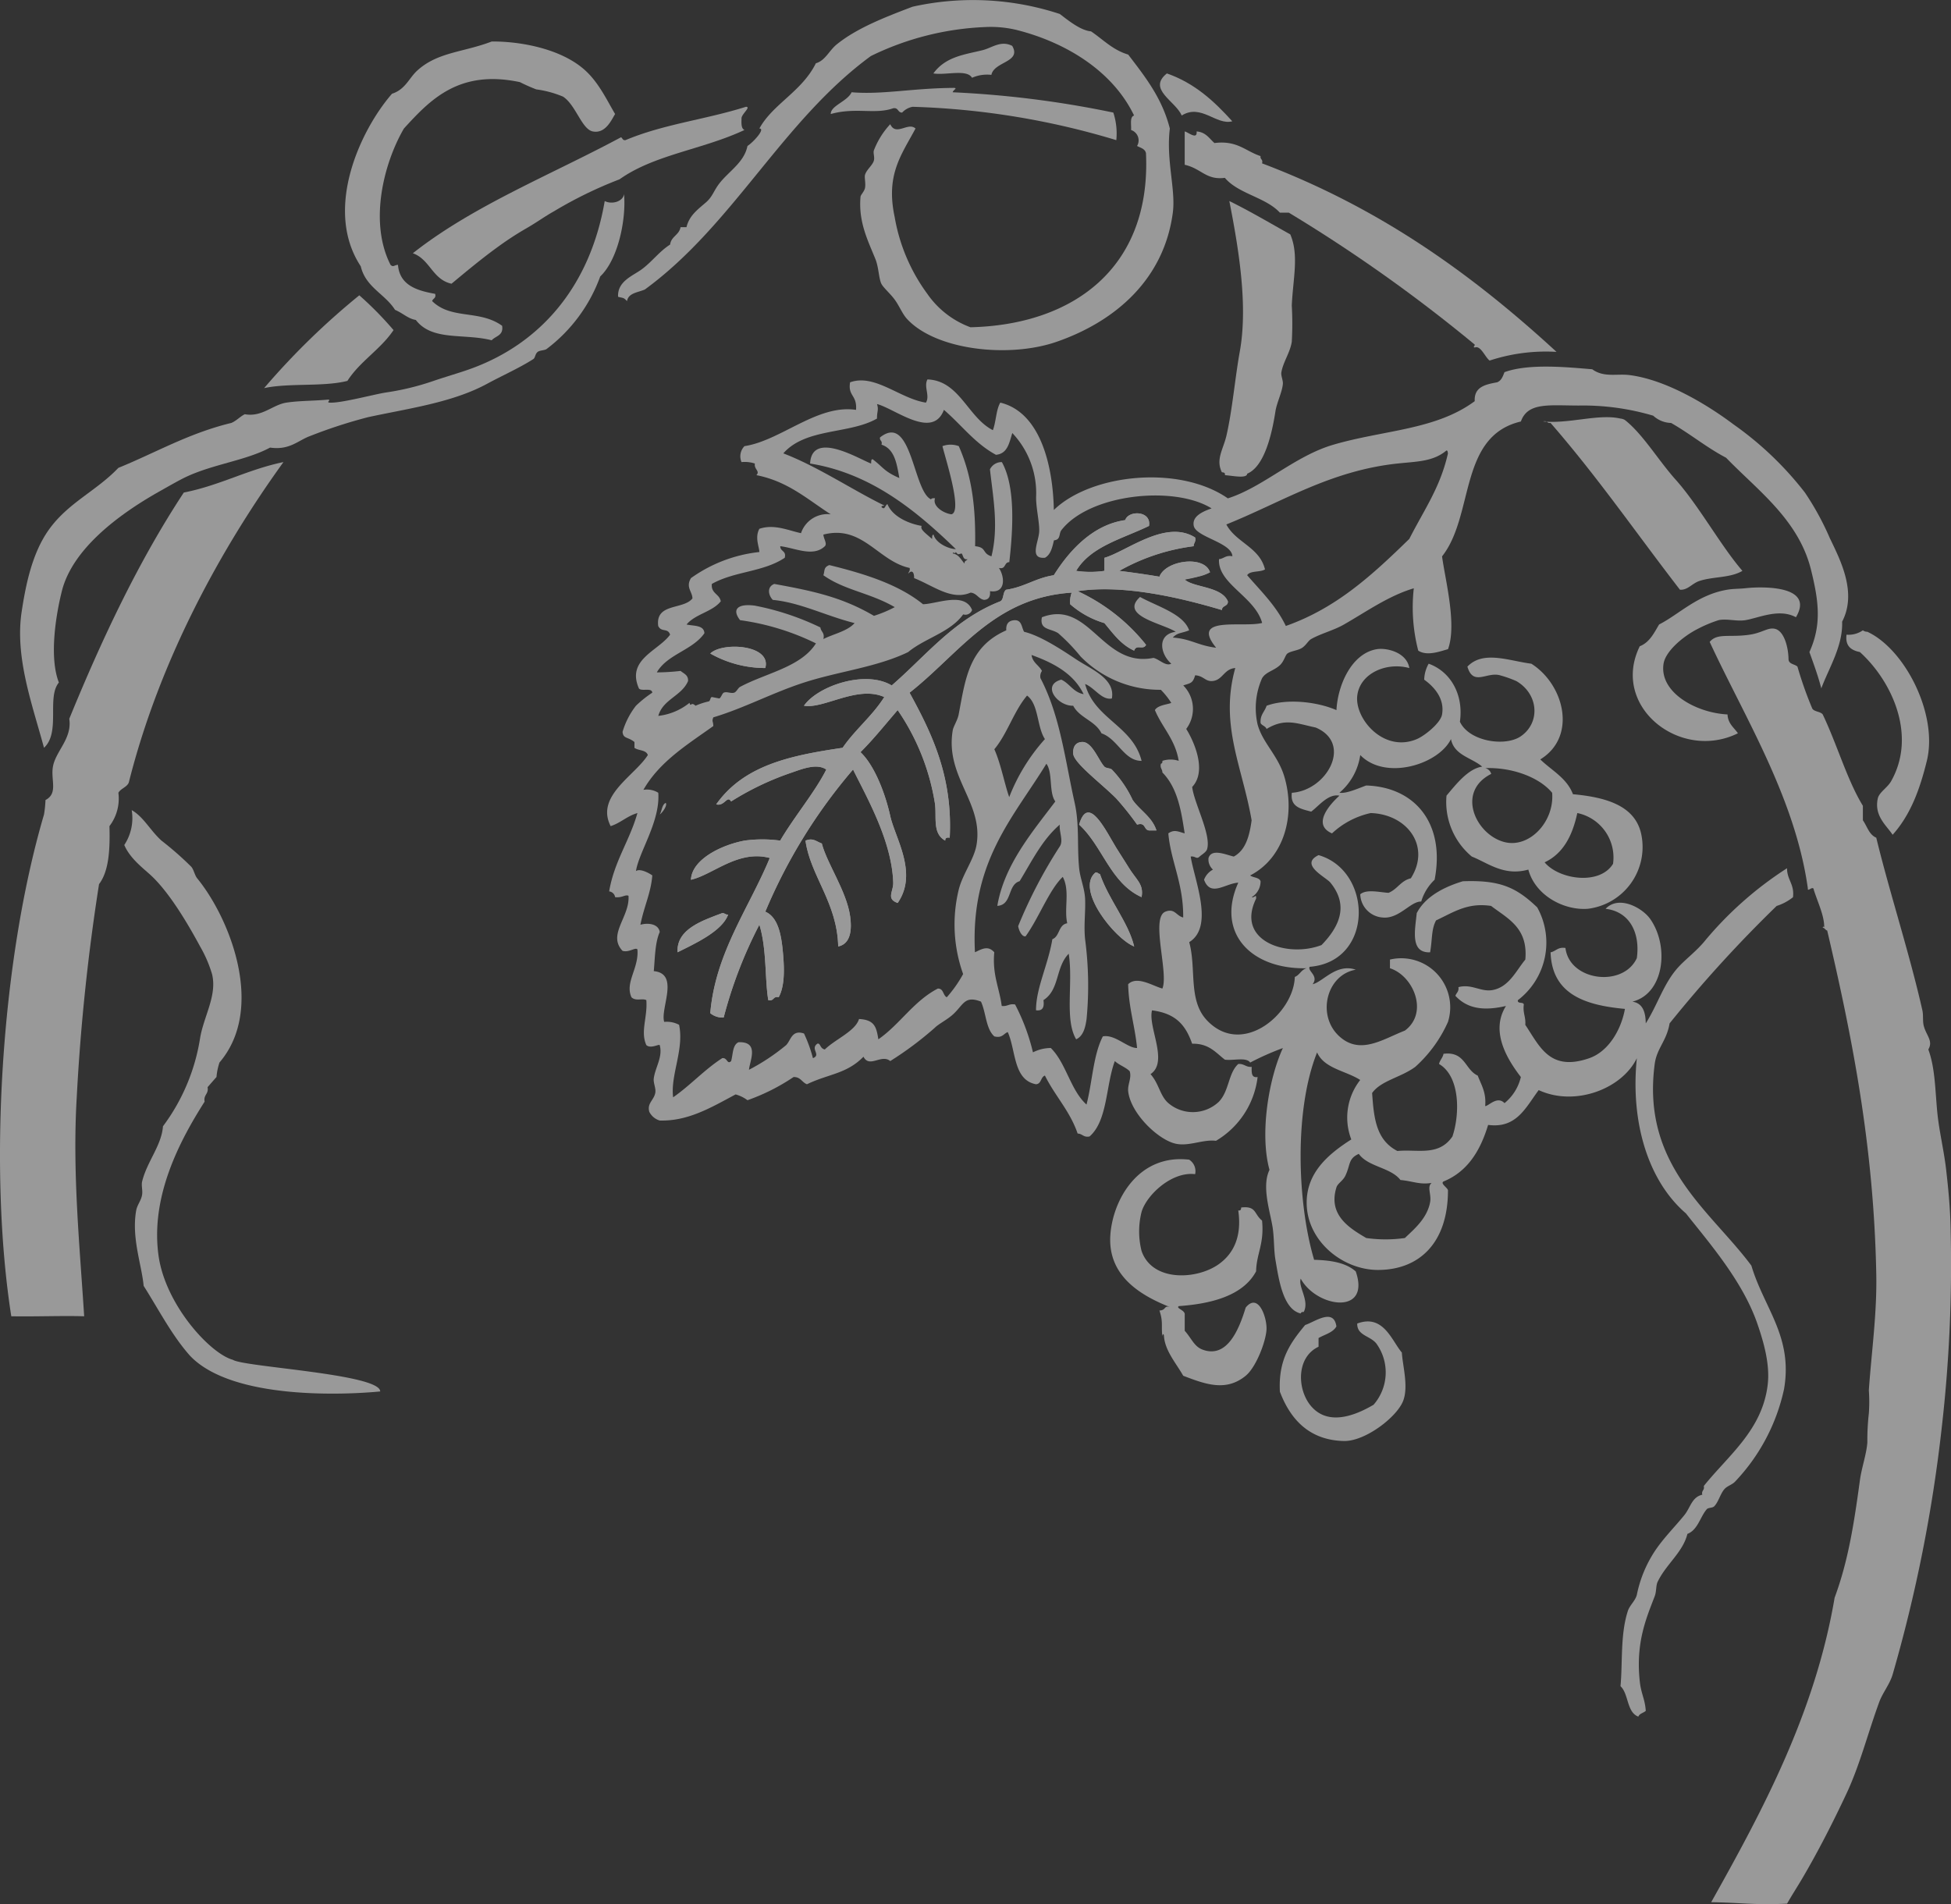
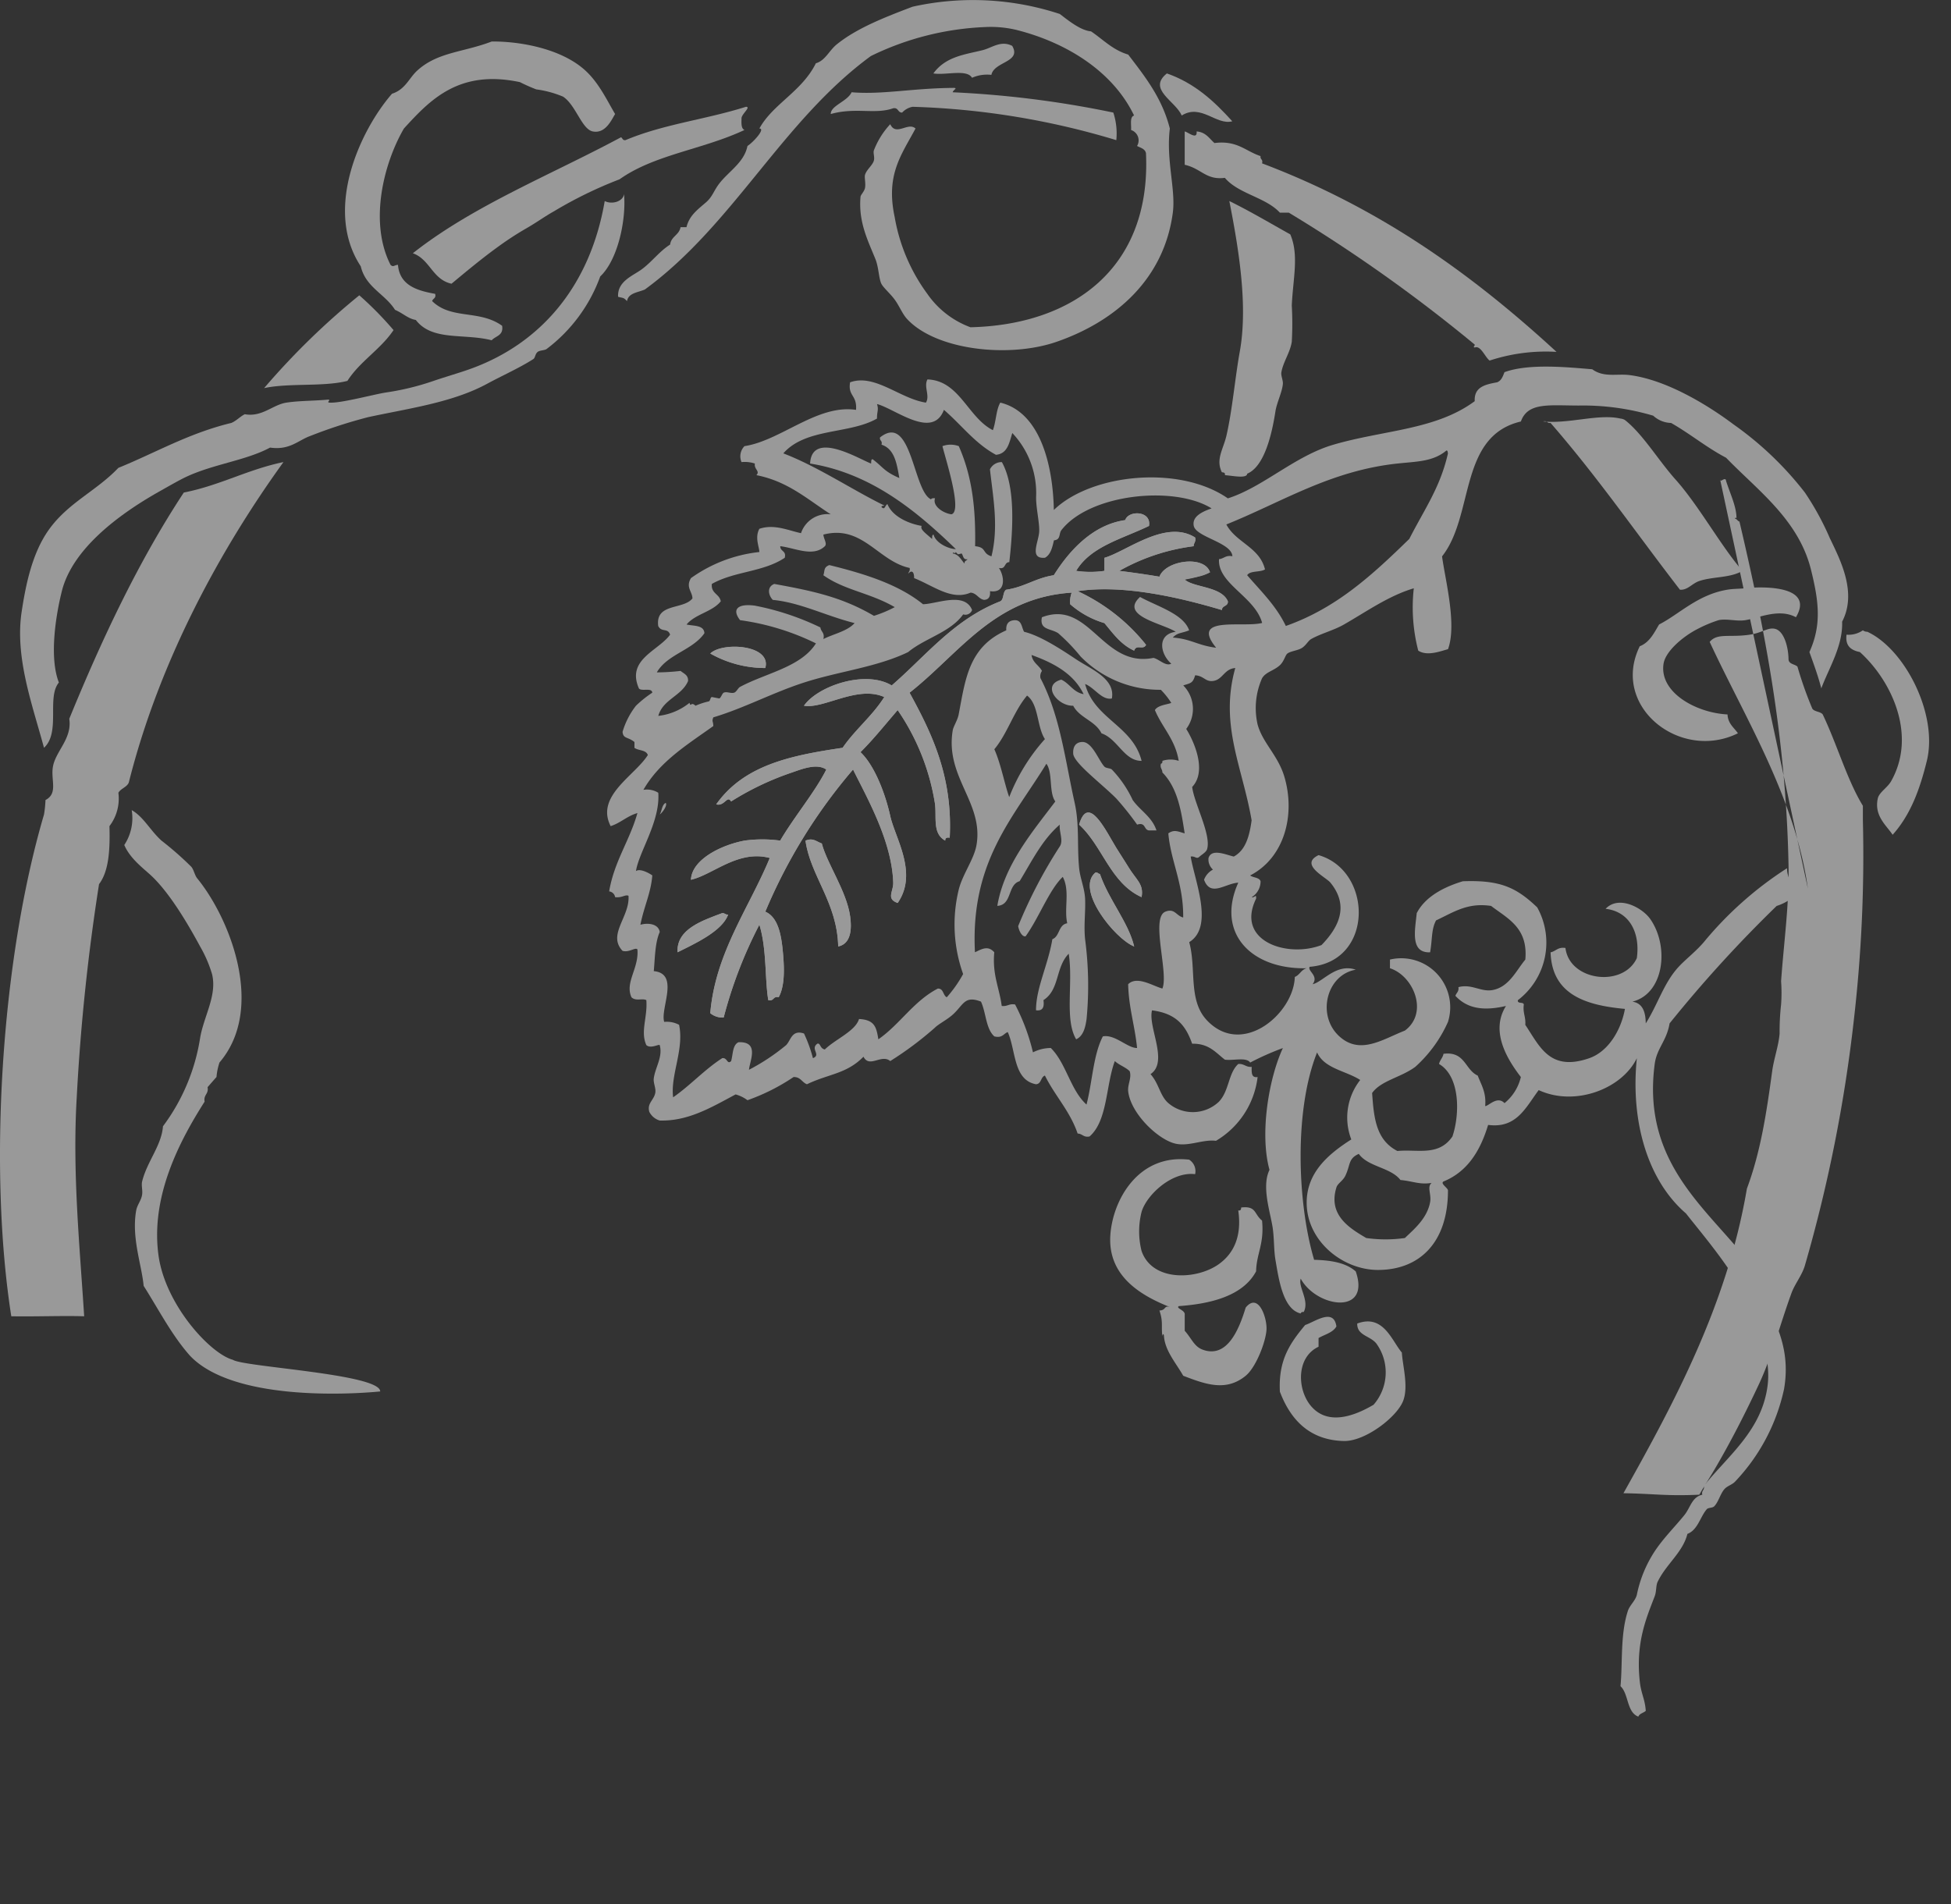
<svg xmlns="http://www.w3.org/2000/svg" width="250.766" height="244.766" viewBox="0 0 250.766 244.766">
  <rect x="0" y="0" width="250.766" height="244.766" fill="#333333" stroke="none" />
  <g id="logo_bildmarke" transform="translate(125.383 122.383)" opacity="0.5">
    <g id="Gruppe_102" data-name="Gruppe 102" transform="translate(-125.383 -122.383)">
      <path id="Pfad_2533" data-name="Pfad 2533" d="M61.424,12.537c-.46.742-1.227,2.559-2.867,2.236-1.421-.279-2.178-3.4-3.824-4.473a13.452,13.452,0,0,0-3.44-.933,21.937,21.937,0,0,1-2.1-.931C41.356,6.769,37.65,10.709,34.279,14.4c-2.575,4.417-4.528,12-1.72,17.523.364.349.48.02.956,0,.216,2.585,2.348,3.3,4.778,3.727.164.594-.3.578-.382.933C40.376,39,43.971,37.65,46.9,39.753c.216,1.269-.838,1.3-1.338,1.865-3.532-.915-7.646.143-9.748-2.608-1.051-.194-1.551-.807-2.678-1.307-1.283-2.041-3.779-2.9-4.4-5.592-4.805-7.279-.088-17.475,4.015-22.184C34.468,9.381,34.928,7.918,36,6.943c2.627-2.388,5.883-2.323,9.559-3.727,3.4-.045,8.875.827,12.042,3.727,1.757,1.611,2.776,3.829,3.824,5.594" transform="translate(17.636 2.122)" fill="#fff" fill-rule="evenodd" />
      <path id="Pfad_2534" data-name="Pfad 2534" d="M79.71,7.387a4.789,4.789,0,0,0-2.486.374c-.664-1.154-3.4-.292-4.969-.56,1.587-2.175,4-2.411,6.308-2.984,1.229-.3,2.356-1.305,3.824-.558,1.234,2.114-2.324,2-2.676,3.727" transform="translate(47.713 2.237)" fill="#fff" fill-rule="evenodd" />
      <path id="Pfad_2535" data-name="Pfad 2535" d="M79.18,15c.3,3.384-.8,8.506-3.058,10.626a20.384,20.384,0,0,1-6.882,9.321c-.229.189-.89.173-1.147.372-.359.279-.307.762-.573.933-1.818,1.161-3.975,2.11-5.926,3.168C57.141,41.84,51.517,42.586,46.3,43.713a64.017,64.017,0,0,0-7.455,2.422c-1.566.569-2.638,1.856-5.16,1.493-3.047,1.642-7.216,2.11-10.706,3.727-.956.443-2.333,1.244-3.44,1.865C14.05,56.3,8.257,60.742,6.922,66.083c-.8,3.2-1.632,8.529-.382,11.745-1.592,1.916.252,6.394-1.911,8.388C3.1,80.569.865,74.577,1.762,68.693c.52-3.41,1.327-7.432,3.44-10.439,2.477-3.525,6.128-5.014,8.984-8.018,4.812-1.958,9.059-4.463,14.528-5.778.662-.286,1.093-.8,1.72-1.119,2.233.4,3.59-1.224,5.353-1.491,1.632-.247,3.458-.221,5.16-.372.847-.076-.161.334.384.372,1.426.1,5.783-1.083,7.264-1.305a33.658,33.658,0,0,0,6.117-1.491c1.6-.546,3.176-.991,4.588-1.491,9.067-3.211,15.506-10.583,17.4-21.624.963.493,2.4.032,2.486-.933" transform="translate(1.027 9.907)" fill="#fff" fill-rule="evenodd" />
      <path id="Pfad_2536" data-name="Pfad 2536" d="M37.078,27.337c-1.66,2.482-4.31,4-5.926,6.525-3.078.789-7.526.241-10.706.931a94.458,94.458,0,0,1,12.235-11.93,43.851,43.851,0,0,1,4.4,4.473" transform="translate(13.501 15.098)" fill="#fff" fill-rule="evenodd" />
      <path id="Pfad_2537" data-name="Pfad 2537" d="M145.073,52.052c-1.567.933-3.757.712-5.544,1.305-.928.307-1.5,1.2-2.486,1.119-5.6-7.244-10.537-14.437-16.63-21.438-.46.076-.415-.342-.955-.188,3.405.319,7.159-1.019,9.94-.372a1.312,1.312,0,0,1,.573.186c2.306,1.811,4.254,5.127,6.5,7.643,3.018,3.382,5.793,8.491,8.6,11.745" transform="translate(78.884 21.328)" fill="#fff" fill-rule="evenodd" />
      <path id="Pfad_2538" data-name="Pfad 2538" d="M36.433,35.775c-8.2,11.352-15.981,25.657-19.881,41.2-.264.611-1.019.745-1.337,1.307a5.822,5.822,0,0,1-1.147,4.287c.083,3-.061,5.781-1.338,7.457a266.362,266.362,0,0,0-2.867,27.4c-.566,9.57.355,18.74.956,28.151-2.7-.088-6.143.055-9.368,0-2.927-18.692-1.375-45.542,4.206-64.5a15.032,15.032,0,0,0,.191-1.863c1.649-.853.653-2.582.956-4.289.359-2.019,2.486-3.6,2.1-6.152C13.14,58.422,17.819,48.507,23.625,39.69c4.666-.918,8.184-2.957,12.808-3.915" transform="translate(0 23.623)" fill="#fff" fill-rule="evenodd" />
      <path id="Pfad_2539" data-name="Pfad 2539" d="M112.365,41.359c-3.4,1.652-7.5,2.627-9.366,5.78a12.6,12.6,0,0,0,3.631,0V45.461c2.884-.835,7.878-4.991,11.661-2.61.138.569-.2.679-.191,1.119a26.013,26.013,0,0,0-9.557,3.17c1.753.213,3.47.467,5.16.745.794-2.11,5.8-2.8,6.5-.56-1.151.651-2,.561-3.249.931,1.144,1.043,4.732.858,5.544,2.8.053.672-.755.506-.765,1.119-5.28-1.574-12.655-3.327-18.541-2.424a24.14,24.14,0,0,1,8.793,6.9c-.365.732-1.25-.136-1.529.745-1.7-.767-2.71-2.207-3.824-3.542a11.7,11.7,0,0,1-4.4-2.424,3.432,3.432,0,0,1,.191-1.491c-9.977.641-14.407,7.8-20.836,12.863,2.859,5.215,5.562,10.761,5.162,18.642-.384-.063-.6.037-.574.372-1.718-.93-1.064-3.128-1.338-4.847a29.313,29.313,0,0,0-4.778-11.931c-1.574,1.821-3.077,3.711-4.778,5.406,1.823,1.73,3.193,5.353,3.822,8.2s3.613,7.357.956,11.184c-1.514-.516-.538-1.481-.573-2.61-.166-5.338-3.384-10.932-5.162-14.541a68.993,68.993,0,0,0-11.279,18.27c1.777.765,2.107,3.356,2.295,5.592.181,2.16.139,4.093-.574,5.406-.762-.184-.574.558-1.337.374-.453-2.681-.186-6.616-1.147-9.695a56.979,56.979,0,0,0-4.588,11.931,2.492,2.492,0,0,1-1.722-.56c.659-7.782,4.988-13.505,7.646-19.946-4.063-1.086-7.291,2.144-10.13,2.8.1-2.585,3.842-4.458,6.882-5.034a16.866,16.866,0,0,1,4.588,0c1.828-3.107,4.483-6.256,5.926-9.135-1.192-.835-3.1-.078-4.4.374a36.46,36.46,0,0,0-7.837,3.729c-.5-.86-.832.666-1.913.372,3.6-5.082,9.632-6.288,16.248-7.271,1.607-2.348,3.829-4.094,5.353-6.523-3.455-1.542-7.772,1.559-10.322,1.117,1.758-2.53,7.882-4.646,11.279-2.61,4.422-3.827,7.995-8.483,13.954-10.812.5-.257.289-1.209.764-1.491,2.331-.337,3.8-1.514,6.118-1.863,2.031-3.241,5.059-6.5,9.175-7.085.394-1.285,3.392-1.242,3.058.745" transform="translate(35.321 26.243)" fill="#fff" fill-rule="evenodd" />
      <path id="Pfad_2540" data-name="Pfad 2540" d="M147.371,49.311c-2.175-1.187-4.812.1-6.5.372-1.134.186-2.354-.226-3.442,0a16.7,16.7,0,0,0-2.676,1.119c-1.919.973-4.146,2.884-4.4,4.475-.581,3.7,4.2,6.329,8.22,6.525.058,1.185.824,1.682,1.338,2.422-7.427,3.668-16.408-3.457-12.617-11.186,1.27-.5,1.83-1.7,2.486-2.8,2.537-1.278,4.946-3.84,8.793-4.473.77-.128,1.526-.1,2.295-.186,1.9-.216,9-.47,6.5,3.727" transform="translate(83.468 30.034)" fill="#fff" fill-rule="evenodd" />
      <path id="Pfad_2541" data-name="Pfad 2541" d="M148.883,75.085c-.769-1.185-2.4-2.411-1.911-4.661.173-.807,1.234-1.376,1.72-2.236,3.314-5.883.113-12.848-4.015-16.592-1.1-.229-1.914-.744-1.72-2.236a3.218,3.218,0,0,0,2.1-.56.918.918,0,0,0,.573.186c4.827,2.227,9.112,10.618,7.648,16.592-.867,3.53-2.037,6.875-4.4,9.507" transform="translate(94.382 32.224)" fill="#fff" fill-rule="evenodd" />
      <path id="Pfad_2542" data-name="Pfad 2542" d="M70.86,49.024c-.757.878-2.253,1.033-3.44,1.491a6.2,6.2,0,0,1,3.44-1.491" transform="translate(44.52 32.372)" fill="#fff" fill-rule="evenodd" />
      <path id="Pfad_2543" data-name="Pfad 2543" d="M62.058,52.808a14.346,14.346,0,0,1-7.073-1.865c1.526-1.518,7.9-1.156,7.073,1.865" transform="translate(36.309 33.063)" fill="#fff" fill-rule="evenodd" />
-       <path id="Pfad_2544" data-name="Pfad 2544" d="M132,78.611c-3.145.88-5.212-.872-7.262-1.677a9.13,9.13,0,0,1-3.251-7.83c1.215-1.436,2.788-3.48,4.588-3.727-1.357-1.162-3.608-1.453-4.013-3.543-1.6,3.273-8.433,5.378-11.661,2.052a7.817,7.817,0,0,1-2.676,4.847c.893.139,2.434-.574,3.44-.933,6.344.2,10.181,4.954,8.793,12.117a6.33,6.33,0,0,0-1.72,2.8c-1.383-.04-2.843,2.27-4.969,2.051a3.089,3.089,0,0,1-2.867-2.984c.81-.691,2.481-.256,3.631-.186,1.134-.448,1.579-1.567,2.867-1.865,2.617-4.116-.465-8.25-5.16-8.39a10.594,10.594,0,0,0-4.969,2.612c-2.632-1.134-.249-3.762.955-4.848-1.441-.284-2.617,1.3-3.631,2.051-1.3-.354-2.726-.571-2.486-2.422,4.508-.289,7.872-6.366,3.058-8.39-2.364-.49-3.912-1.272-6.308.186-.131-.369-.583-.427-.765-.745-.095-1.084.535-1.468.765-2.236,2.542-.946,6.449-.546,8.984.56.161-3.209,1.933-7.272,5.16-7.83,1.265-.218,3.877.39,4.206,2.424-2.931-.805-6.341.661-6.691,3.542-.357,2.965,3.4,7.384,7.646,5.592,1-.42,3.058-2.054,3.251-3.168.355-2.052-1.018-3.555-2.293-4.475a4.35,4.35,0,0,1,.573-2.051c2.764.986,4.519,3.9,4.015,7.457,1.174,2.539,5.828,3.256,7.837,1.865,2.54-1.762,2.271-5.423-.573-7.085a15.168,15.168,0,0,0-2.1-.745c-1.687-.495-3.454,1.448-4.2-1.117,2.024-2.12,5.293-.754,8.219-.374,4.242,2.683,5.906,9.391,1.147,12.3,1.466,1.428,3.41,2.391,4.2,4.475,4.3.394,8.049,1.484,8.795,5.22a8,8,0,0,1-6.882,9.507c-3.05.236-6.743-1.69-7.648-5.034m-4.778-12.3c-4.554,2.3-1.963,7.83,1.722,8.762,3.188.807,6.424-2.615,6.117-6.338-1.708-2.064-5.283-3.3-8.6-3.17a1.031,1.031,0,0,1,.764.745M134.1,77.68c1.826,2.2,7.065,3,8.793.186A5.836,5.836,0,0,0,138.3,71.34c-.621,2.876-1.795,5.21-4.206,6.339" transform="translate(64.435 33.171)" fill="#fff" fill-rule="evenodd" />
      <path id="Pfad_2545" data-name="Pfad 2545" d="M79.424,51.722c.222-.032.34.042.384.186.09,1.969-1.943,3.44-2.487,5.406,0-1.8,1.277-3.973,2.1-5.592" transform="translate(51.057 34.149)" fill="#fff" fill-rule="evenodd" />
-       <path id="Pfad_2546" data-name="Pfad 2546" d="M93.783,68.817h-.956c-.7-.066-.4-1.1-1.528-.745a37.824,37.824,0,0,0-2.676-3.356c-1.891-1.911-5.477-4.569-5.544-5.78-.04-.722.2-1.448,1.147-1.491,1.285-.06,2.114,2.364,2.866,3.17.209.222.764.184.956.372A14.564,14.564,0,0,1,90.725,64.9c.961,1.361,2.492,2.168,3.058,3.915" transform="translate(54.857 37.933)" fill="#fff" fill-rule="evenodd" />
      <path id="Pfad_2547" data-name="Pfad 2547" d="M10.579,62.722c1.529.867,2.349,2.58,3.822,3.915a41.488,41.488,0,0,1,3.824,3.356c.329.365.443,1.1.765,1.491,4.274,5.232,8.775,16.771,2.867,23.675a7.849,7.849,0,0,0-.384,1.865c-.387.43-.759.875-1.147,1.305.166.907-.546.958-.382,1.865-3.226,5.064-6.967,12.182-5.926,19.76.872,6.344,6.64,12.634,9.559,13.422,1.347.925,18.95,1.816,18.936,4.068-4.063.4-19.021,1.214-24.48-4.627-2.329-2.638-4-5.914-5.926-8.948-.232-2.652-1.586-6.163-.956-9.695.13-.719.662-1.3.765-2.049.076-.563-.125-1.174,0-1.679.634-2.565,2.492-4.609,2.676-7.085a25.544,25.544,0,0,0,4.778-11.37c.481-2.809,2.208-5.468,1.529-8.2a16.5,16.5,0,0,0-1.529-3.542c-1.551-2.869-3.8-6.693-6.117-8.948-1.008-.983-2.844-2.251-3.633-4.1a6.262,6.262,0,0,0,.956-4.473" transform="translate(6.354 41.418)" fill="#fff" fill-rule="evenodd" />
      <path id="Pfad_2548" data-name="Pfad 2548" d="M91.566,73.786c-4.011-1.8-5-6.56-8.028-9.321,1.164-4.038,3.434.794,4.778,2.982.473.774,1.068,1.664,1.529,2.424,1.056,1.745,2.024,2.218,1.72,3.915" transform="translate(55.163 41.539)" fill="#fff" fill-rule="evenodd" />
      <path id="Pfad_2549" data-name="Pfad 2549" d="M66.56,78.746c-.13-5.653-3.573-9.064-4.206-13.608.978-.389,1.347.093,2.1.372.661,2.562,3.166,6.1,3.633,9.321.227,1.567.166,3.56-1.529,3.915" transform="translate(41.175 42.917)" fill="#fff" fill-rule="evenodd" />
      <path id="Pfad_2550" data-name="Pfad 2550" d="M90.065,77.06c-2.474-.978-7.6-7.334-4.971-9.507.309-.053.33.176.574.186,1.129,3.314,3.671,6.233,4.4,9.321" transform="translate(55.709 44.603)" fill="#fff" fill-rule="evenodd" />
      <path id="Pfad_2551" data-name="Pfad 2551" d="M58.954,70.881c-.739,2.134-4.333,3.766-6.5,4.847-.168-2.984,3.2-4.071,5.735-5.033.342-.025.4.227.764.186" transform="translate(34.634 46.681)" fill="#fff" fill-rule="evenodd" />
      <path id="Pfad_2552" data-name="Pfad 2552" d="M101.559,79.339c.254,1.64-1.209,3.852-1.529,6.339-.231-1.792.061-5.144,1.529-6.339" transform="translate(66.007 52.391)" fill="#fff" fill-rule="evenodd" />
      <path id="Pfad_2553" data-name="Pfad 2553" d="M102.765,98.875c.413.046,1.19.686,1.338.375.578.227-.136.709-.191.93-.477-.342-1.129-.515-1.147-1.305" transform="translate(67.86 65.291)" fill="#fff" fill-rule="evenodd" />
      <path id="Pfad_2554" data-name="Pfad 2554" d="M106.352,103.183c-.452.8-1.494,1.028-2.295,1.491v1.119c-2.9,1.357-2.766,5.532-.955,7.643,2.185,2.547,5.607,1.242,8.028-.186a6.324,6.324,0,0,0,.384-7.83c-.774-1.049-2.527-1.033-2.486-2.61,3.369-1.26,4.44,2.218,5.735,3.729.1,1.685.86,4.3.191,6.152-.76,2.105-4.9,5.283-7.646,5.22-4.171-.1-6.749-2.461-8.22-6.339-.216-4.146,1.361-6.286,3.249-8.574,1.235-.4,3.676-2.246,4.015.186" transform="translate(65.419 67.322)" fill="#fff" fill-rule="evenodd" />
      <path id="Pfad_2555" data-name="Pfad 2555" d="M82.83,15.964c.731,1.6,2.313-.33,3.249.558C84.253,19.936,82.234,22.456,83.4,27.9a23.324,23.324,0,0,0,4.2,9.879,11.631,11.631,0,0,0,5.544,4.289c13.14-.309,23.238-7.57,22.557-22.371-.113-.574-.692-.692-1.147-.931a1.4,1.4,0,0,0-.765-2.051c.045-.7-.2-1.687.382-1.865-2.605-5.444-8.338-9.285-15.1-11a14.263,14.263,0,0,0-4.015-.374A36.774,36.774,0,0,0,80.345,7.2C68.951,15.541,62.689,28.883,51.289,37.215c-.878.385-2.11.428-2.293,1.493-.47-.518-.511-.372-1.147-.56-.1-2.014,1.918-2.695,3.06-3.542,1.34-1,2.241-2.288,3.631-3.17.126-1.056,1.171-1.219,1.337-2.236h.765c.365-1.489,1.4-2.232,2.486-3.17.872-.752.98-1.453,1.72-2.424,1.2-1.571,3.216-2.718,3.631-4.847.633-.37,2.388-2.235,1.531-2.238,1.707-3.136,5.458-4.745,7.262-8.388,1.22-.352,1.7-1.634,2.676-2.422,2.628-2.13,6.3-3.533,9.75-4.848a35.7,35.7,0,0,1,18.925.933c1.159.885,2.676,2.114,4.015,2.236,1.546,1.039,2.776,2.388,4.778,2.984,2.148,2.811,4.355,5.57,5.351,9.505-.5,4.084.777,7.835.384,10.814-1.122,8.484-7.262,13.929-14.912,16.592-6.181,2.152-15.634,1.078-19.3-2.984-.541-.6-.973-1.665-1.529-2.422-.591-.805-1.479-1.552-1.722-2.052-.335-.689-.332-2.094-.764-3.168-.961-2.386-2.2-4.757-1.913-8.016.023-.241.482-.667.574-1.119.118-.571-.093-1.35,0-1.677.2-.706.981-1.229,1.146-1.865.115-.437-.121-.956,0-1.305a10.486,10.486,0,0,1,2.1-3.356" transform="translate(31.594 0)" fill="#fff" fill-rule="evenodd" />
      <path id="Pfad_2556" data-name="Pfad 2556" d="M92.595,11.091c-.82-1.875-4.448-3.375-1.911-5.406,3.615,1.26,6.108,3.611,8.41,6.152-2.064.553-4-2.3-6.5-.745" transform="translate(59.296 3.754)" fill="#fff" fill-rule="evenodd" />
      <path id="Pfad_2557" data-name="Pfad 2557" d="M79.986,7.367a129.843,129.843,0,0,1,20.645,2.61,8.7,8.7,0,0,1,.384,3.545A100.242,100.242,0,0,0,74.825,9.234a2.414,2.414,0,0,0-1.338.744c-.584.01-.46-.671-1.147-.558-2.336.833-4.82-.159-8.028.744-.027-1.081,2.152-1.625,2.675-2.8,3.93.33,7.707-.508,13-.56.807-.03,0,.289,0,.56" transform="translate(42.468 4.494)" fill="#fff" fill-rule="evenodd" />
      <path id="Pfad_2558" data-name="Pfad 2558" d="M74.587,11.25c-5.413,2.532-11.578,3.156-16.057,6.339a53.747,53.747,0,0,0-8.411,4.1c-1.254.7-2.2,1.418-3.631,2.238a40.652,40.652,0,0,0-3.442,2.236c-2.238,1.617-4.074,3.155-6.115,4.848-2.452-.533-2.769-3.141-4.971-3.915C39.7,20.98,49.682,17.038,58.72,12.183c.2.12.2.428.573.372C64.2,10.49,69.521,9.927,74.778,8.268c.7.01-.588.945-.573,1.491-.013.634-.06,1.3.382,1.491" transform="translate(21.104 5.459)" fill="#fff" fill-rule="evenodd" />
      <path id="Pfad_2559" data-name="Pfad 2559" d="M91.712,14.464V10.177c.4.066,1.647,1.144,1.529,0,1.184.088,1.624.9,2.295,1.491,2.935-.377,4.008,1.061,5.926,1.677-.078.45.35.407.191.933,15.114,5.715,26.9,14.168,37.849,24.234a23.131,23.131,0,0,0-8.6,1.117c-.608-.467-1.142-1.986-1.911-1.677-.279-.083.018-.164,0-.374a198.633,198.633,0,0,0-23.9-16.964h-1.146c-1.845-1.992-5.316-2.4-7.073-4.473-2.427.315-3.023-1.207-5.162-1.679" transform="translate(60.561 6.72)" fill="#fff" fill-rule="evenodd" />
      <path id="Pfad_2560" data-name="Pfad 2560" d="M95.672,15.565c2.715,1.332,5.243,2.843,7.837,4.289,1.137,2.653.345,5.69.191,9.135a41.96,41.96,0,0,1,0,4.661c-.211,1.388-1.1,2.574-1.337,3.915-.083.452.226,1.028.191,1.491-.081,1.054-.779,2.4-.956,3.542-.45,2.9-1.4,7.086-3.631,8.016-.027.662-1.863.259-2.867.186.07-.317-.149-.35-.384-.372-.82-1.64.171-2.942.574-4.661.752-3.2,1.127-7.545,1.72-10.814,1.039-5.72-.018-12.7-1.338-19.388" transform="translate(62.336 10.278)" fill="#fff" fill-rule="evenodd" />
      <path id="Pfad_2561" data-name="Pfad 2561" d="M204.2,50.536a35.713,35.713,0,0,0-3.249-5.966,42.616,42.616,0,0,0-9.177-8.762c-3.407-2.559-8.7-5.755-13.379-6.338-1.627-.2-3.284.345-4.78-.747-3.1-.251-8.116-.777-11.277.374-.209.543-.4,1.1-.956,1.305-1.5.277-2.969.584-2.867,2.422-5.011,3.714-11.677,3.7-18.159,5.594-4.984,1.454-9.031,5.459-13.573,6.9-6.225-4.327-17.558-3.158-22.365,1.493-.123-6-1.85-12.587-6.882-13.8-.556.948-.538,2.457-.955,3.542-3.233-1.642-4.277-6.379-8.411-6.523-.5.953.352,2.074-.193,2.982-3.347-.506-6.577-3.757-9.748-2.61-.3,1.8.915,1.6.764,3.542-4.974-.747-9.645,3.943-14.335,4.661a1.854,1.854,0,0,0-.382,2.051,4.258,4.258,0,0,1,1.718.186c-.148.727.707.968.193,1.493,4.081.8,6.592,3.14,9.557,5.033a3.585,3.585,0,0,0-3.824,2.424c-1.542-.317-3.44-1.215-5.351-.56-.614,1.114-.01,2.351,0,2.984a18.505,18.505,0,0,0-8.793,3.354c-.707,1.179.178,1.73.191,2.61-1.157,1.483-4.78.558-4.4,3.543.42.865,1.224.2,1.529,1.117-1.531,2.1-5.637,3.178-4.015,6.9.309.447,1.685-.149,1.722.56a14.5,14.5,0,0,0-2.1,1.679,10.065,10.065,0,0,0-1.72,3.356c.091.92.689.614,1.529,1.305v.745c.5.382,1.5.237,1.72.931-1.69,2.671-6.764,5.273-4.778,9.135,1.293-.417,2.112-1.3,3.44-1.679-1,3.565-2.974,6.173-3.633,10.067a.886.886,0,0,1,.767.745c.966.095,1.237-.359,1.718-.186.211,2.69-2.748,4.994-.764,7.085.842.251,1.642-.5,1.911-.186.213,2.439-1.635,4.241-.764,6.152.558.548,1.4.093,1.911.372.174,2.217-.79,4.015,0,5.78.584.5,1.6-.163,1.72,0,.422,1.509-.579,2.859-.765,4.287-.076.6.312,1.273.193,1.865-.194.95-1.079,1.322-.765,2.424a2.194,2.194,0,0,0,1.338,1.117c3.63.1,6.555-1.645,9.75-3.356a4.473,4.473,0,0,1,1.529.745,26.134,26.134,0,0,0,5.926-2.982c.912-.018,1.074.692,1.72.931,2.761-1.338,5.077-1.31,7.264-3.542.76,1.509,2.308-.39,3.44.56a43.665,43.665,0,0,0,5.735-4.287c.478-.483,1.523-.99,2.295-1.679,1.376-1.227,1.489-2.509,3.631-1.677.658,1.41.619,3.5,1.72,4.473,1.026.254,1.172-.349,1.722-.558,1.069,2.374.692,6.158,3.633,6.709.714-.048.579-.925,1.146-1.117,1.282,2.6,3.221,4.564,4.206,7.457.626.01.731.53,1.529.372,2.326-2.019,2.08-6.547,3.249-9.693.548.523,1.376.77,1.911,1.305.282.873-.3,1.728-.191,2.61.335,2.826,3.844,6.218,6.117,6.711,1.7.367,3.517-.589,5.162-.374a11.036,11.036,0,0,0,5.353-8.2c-.838.134-.765-.623-.765-1.305-.76.058-.96-.43-1.72-.372-1.3,1.184-1.149,3.444-2.486,4.847a4.864,4.864,0,0,1-6.5.186c-1.1-.96-1.177-2.469-2.295-3.727,2.363-1.581-.354-6.037.193-8.2,3.15.407,4.337,1.974,5.16,4.289,2.152-.048,3.03,1.146,4.206,2.051,1.056.149,2.789-.36,3.249.372a35.589,35.589,0,0,1,4.206-1.865c-1.818,3.925-3,11.008-1.72,15.66-1.018,2.084.042,5.227.382,7.269.237,1.428.159,2.984.382,4.289.417,2.429.953,6.382,3.249,6.9.043-.146.161-.217.384-.188.775-1.476-.747-3.219-.384-4.287,2.029,3.729,9.037,4.755,7.073-.931-1.337-1.172-3.312-1.435-5.351-1.493-2.18-7.349-2.574-19.293.382-26.658.921,2.085,3.7,2.354,5.544,3.543a7.824,7.824,0,0,0-1.147,7.643c-2.979,1.9-5.77,4.282-5.735,8.2.045,4.89,4.644,8.581,9.175,8.576,5.3-.007,8.991-3.48,8.986-10.253-.1-.35-1.008-.863-.574-1.119,3.1-1.269,4.734-3.96,5.735-7.271,3.649.481,4.81-2.213,6.5-4.475,4.624,2.15,10.678-.121,12.615-4.1-.834,8.162,1.411,15.735,6.308,19.947,2.939,3.731,7.276,8.667,9.177,14.168.829,2.4,1.639,5.237,1.337,7.83-.681,5.861-5.087,9.129-8.219,13.049.139.571-.329.548-.191,1.119-1.34.294-1.531,1.664-2.295,2.61-1.214,1.5-2.7,2.969-3.822,4.661a15.952,15.952,0,0,0-2.295,5.592c-.184.752-.915,1.348-1.147,2.051-.995,3.023-.669,6.718-.955,9.695,1.074,1,.777,3.342,2.293,3.915.151-.412.669-.468.956-.745-.1-1.511-.593-2.178-.765-3.729-.561-5.049.852-8.227,1.913-11,.249-.654.133-1.348.382-1.865,1.092-2.271,3.234-3.777,3.822-6.153,1.333-.5,1.637-2.188,2.486-3.168.2-.229.724-.143.956-.374.553-.548.787-1.635,1.338-2.236.354-.385.976-.55,1.338-.931a24.867,24.867,0,0,0,6.308-11.931c1.141-6.751-2.559-10.334-4.206-15.846-5.25-7.071-14.149-12.878-12.424-25.911.271-2.046,1.544-2.967,1.911-5.22a166.226,166.226,0,0,1,13.763-15.1,6.5,6.5,0,0,0,2.1-1.121c.206-1.69-.77-2.231-.765-3.727a46.138,46.138,0,0,0-10.7,9.507c-.99,1.152-2.122,2.026-3.058,2.984-2.026,2.069-2.793,4.916-4.4,7.457-.02-1.473-.39-2.6-1.72-2.8,4.089-1.011,4.777-7.09,2.293-10.626-.995-1.418-4.025-3.11-5.735-1.305,3.1.354,4.466,3.11,4.015,6.338-1.763,3.814-8.66,2.952-9.175-1.305-.985-.153-1.224.425-1.911.56.174,5.36,4.373,6.8,9.557,7.271-.482,2.69-2.117,5.482-4.588,6.338-5.089,1.762-6.369-1.532-8.22-4.287.086-1.016-.34-1.531-.189-2.61-.053-.384-.847-.045-.767-.56a9.308,9.308,0,0,0,2.487-11.93c-2.73-2.617-4.845-3.53-9.559-3.357-2.2.664-4.782,1.866-5.926,4.1-.211,2.148-.885,5.139,1.72,5.033.3-1.718.141-2.926.764-4.1,2.318-1.089,4.046-2.313,7.073-1.863,2.142,1.639,4.772,2.8,4.4,6.9-1.159,1.383-2.075,3.515-4.2,3.913-1.513.284-2.688-.833-4.4-.372.091.586-.274.729-.384,1.119,1.635,1.767,3.845,1.911,6.5,1.3-2.07,3.278.191,6.894,1.911,9.135a6.151,6.151,0,0,1-2.1,3.356c-.946-.993-2.075.415-2.486.374.159-1.772-.516-2.73-.956-3.915-1.657-.747-1.609-3.155-4.4-2.8-.1.528-.463.794-.573,1.307,2.748,1.616,2.675,6.5,1.72,9.32-1.772,2.588-4.48,1.609-7.073,1.865-2.738-1.408-3.028-4.221-3.249-7.457,1.164-1.611,3.674-1.979,5.544-3.356a17.1,17.1,0,0,0,4.206-5.78,6.3,6.3,0,0,0-7.457-8.014v1.117c3.025.965,5.013,5.72,1.913,8.016-2.852,1.112-5.738,3.165-8.411.746-2.964-2.681-1.67-7.923,2.1-8.576-2.494-.86-4.229,1.579-5.544,1.866.832-1.091-.694-1.694-.382-2.238,8.312-.651,8.121-12.355,1.147-14.355-2.52,1.215.933,2.809,1.529,3.543,2.454,3.014,1.038,5.763-1.147,8.016-4.36,1.687-11.1-.47-8.41-5.966.035-.716-.158-.068-.574-.188a2.371,2.371,0,0,0,1.147-2.051c-.178-.51-.953-.437-1.338-.744,4.415-2.28,5.843-7.789,4.4-12.678-.819-2.764-2.788-4.342-3.44-6.711a9.477,9.477,0,0,1,.573-5.964c.485-.815,1.514-.951,2.295-1.679.53-.493.686-1.285.956-1.491.423-.325,1.391-.389,1.911-.745s.775-.912,1.146-1.119c1.3-.729,2.9-1.114,4.206-1.865,2.857-1.632,5.753-3.7,8.986-4.659a22.112,22.112,0,0,0,.573,8.014c1.171.769,2.949.033,3.824-.186,1.166-3.18-.362-8.918-.765-11.931,4.171-5.262,2.1-15.451,10.131-17.337.89-2.507,3.636-2.051,7.455-2.051a31.672,31.672,0,0,1,9.557,1.305,3.509,3.509,0,0,0,2.295.933c2.456,1.395,4.544,3.15,7.073,4.473,3.982,4.138,9.291,7.92,10.9,14.355,1.039,4.172,1.378,7.139-.193,10.625.548,1.518,1.1,3.028,1.529,4.661.995-2.665,2.783-5.444,2.676-8.574,1.954-3.744-.252-7.945-1.529-10.626m-55.245,82.4c1.584.139,2.451.628,4.015.372-.629.5-.028,1.464-.191,2.424-.367,2.178-2.2,3.633-3.249,4.661a17.679,17.679,0,0,1-4.971,0c-2-1.194-4.974-2.884-3.822-6.525.154-.49.832-.827,1.146-1.491.671-1.416.345-2.183,1.722-2.8,1.2,1.687,4.091,1.727,5.351,3.356M127.547,91.362c-1.029-.234-2.847-1.079-3.249.186a1.743,1.743,0,0,0,.573,1.491,2.437,2.437,0,0,0-1.147,1.305c.84,2.271,2.721.468,4.4.374-2.907,6.467,1.652,11.169,8.793,11-.707.179-.892.87-1.529,1.119-.13,4.689-6.731,10.372-11.279,5.592-2.467-2.593-1.345-6.623-2.293-10.067,3.223-1.979.691-7.887.191-11,.6-.093.747.407,1.147,0,.259-.241.837-.56.955-.933.581-1.841-1.66-5.9-1.911-8.014,1.994-2.11.123-6.05-.765-7.458a4.277,4.277,0,0,0-.382-5.592c.946-.315,1.225-.256,1.529-1.305,1.059.071,1.285.757,2.1.745,1.436-.022,1.547-1.564,3.058-1.677-2.046,7.3.907,12.66,2.1,19.574-.277,2.029-.77,3.845-2.293,4.661m-2.295-26.844c-2.4-.309-3.181-1.131-5.544-1.305.614-.656,1.076-.525,2.1-.931-.721-2.11-4.069-3.062-6.309-4.289-2.685,2.439,2.881,3.385,4.588,4.475-2.479.354-1.974,2.9-.573,4.1-.731.379-1.523-.566-2.293-.745-6.606,1.33-8.189-7.581-14.337-5.22-.334,1.659,1.129,1.408,2.1,2.051a24.211,24.211,0,0,1,2.867,2.982,14.276,14.276,0,0,0,10.322,4.289,10.2,10.2,0,0,1,1.338,1.677c-.286.189-1.737.266-2.1.933.941,2.25,2.618,3.784,3.058,6.523a3.387,3.387,0,0,0-2.1,0c.03.218-.043.332-.193.374-.138.569.2.679.193,1.119,2.009,2.026,2.442,5.109,2.866,7.829-.833-.224-1.338-.538-2.1,0,.309,3.6,1.959,6.437,1.911,10.814-.9-.209-1.083-1.23-2.293-.747-1.931.772.453,7.912-.382,9.881-1.227-.33-3.259-1.68-4.4-.558.073,3.035.87,5.365,1.147,8.2-1.225.027-2.849-1.8-4.4-1.491-1.242,2.394-1.35,5.891-2.1,8.762-2.08-1.886-2.6-5.3-4.588-7.271a5.1,5.1,0,0,0-2.295.56,26.38,26.38,0,0,0-2.295-6.152c-.787-.146-.98.286-1.72.186-.3-2.316-1.229-4.02-.956-6.9-.805-.893-1.562-.437-2.484,0C93.668,92,99.22,86.357,103.461,79.431c.85,1.159.292,3.693,1.147,4.847-2.939,3.91-6.567,8.134-7.455,13.424,1.926-.111,1.287-2.723,2.867-3.171,1.567-2.572,2.917-5.355,5.16-7.269-.1.921.5,2.057,0,2.8A61.377,61.377,0,0,0,99.83,100.31c.138.716.531,1.386.955,1.305,1.7-2.338,3.028-5.977,4.78-7.643.95,1.79.148,4,.573,5.966-1.146.186-.948,1.684-1.911,2.049-.556,3.342-2.107,6.274-2.1,9.135.887.121,1.079-.437.955-1.305,2.107-1.35,1.521-4.209,3.249-5.964.593,3.8-.563,8.44.956,11,.993-.445,1.209-1.733,1.338-2.61a45.392,45.392,0,0,0-.191-10.254c-.188-1.816.08-3.595,0-5.218-.07-1.388-.634-2.6-.765-3.915-.282-2.831.056-5.554-.574-8.388-1.24-5.582-1.868-11.2-4.395-16.032a1.188,1.188,0,0,1,.191-.933c-.385-.742-1.209-1.058-1.338-2.051,2.886,1.039,5.423,2.417,6.691,5.034-1.342-.247-1.785-1.366-2.869-1.865-2.59.692-.486,3.412,1.531,3.356.814,1.567,2.854,1.938,3.631,3.542,2.11.727,2.906,3.561,5.16,3.542-1.147-4.534-6.08-5.378-7.262-9.879,1.21.458,2.134,2.112,3.44,1.863.47-2.547-2.653-3.749-4.588-5.033-1.7-1.127-4.526-3.023-6.691-3.542-.327-.551-.282-1.464-1.147-1.493-.812.017-1.205.44-1.146,1.307-4.842,2.132-5.253,6.3-6.118,10.812-.141.744-.677,1.533-.764,2.049-1,6.019,3.987,9.273,3.058,14.727-.312,1.833-1.816,3.794-2.295,5.78a18.926,18.926,0,0,0,.574,10.812,16.1,16.1,0,0,1-2.1,2.984c-.515-.246-.382-1.121-1.147-1.119-3.121,1.616-4.86,4.583-7.648,6.525-.256-1.566-.473-2.507-2.486-2.61-.472,1.566-3.045,2.593-4.395,3.915-.651-.123-.541-.853-.956-.745-.96.669.526,1.44-.573,1.863a18.435,18.435,0,0,0-1.147-3.168c-1.574-.531-1.685.873-2.295,1.491a26.848,26.848,0,0,1-4.778,3.17c.108-1.174,1.37-3.636-1.338-3.543-.789.35-.707,1.549-.955,2.424-.52.508-.477-.483-1.147-.374-2.3,1.486-4.078,3.482-6.309,5.034-.367-2.864,1.438-6.153.765-9.321a3.355,3.355,0,0,0-1.911-.374c-.543-1.7,2.019-6.21-1.34-6.525.156-1.775.164-3.693.765-5.033-.168-1.051-1.489-1.209-2.486-.931.478-2.4,1.347-4.061,1.531-6.338-.443-.322-1.587-.931-2.1-.56.37-2.456,3.141-6.389,2.867-10.067a2.744,2.744,0,0,0-1.913-.374c2.075-3.633,5.64-5.81,8.986-8.2-.018-.7-.214-.531,0-1.119,3.983-1.194,7.614-3.166,11.661-4.475,4.5-1.454,9.316-1.956,13.381-3.915,2.17-1.8,5.428-2.535,7.073-4.847a.915.915,0,0,0,1.146-.56c-.958-2.393-4.539-.777-6.308-.745-3.13-2.539-7.462-3.907-12.042-5.032-.774.3-.556.729-.765,1.305,2.759,1.954,5.924,2.223,9.177,4.1a15.855,15.855,0,0,1-2.676,1.119c-4.071-2.381-7.7-3.17-12.808-4.1-.965.367-.782,1.441-.191,2.051,3.555.344,6.7,2.014,10.513,2.982-.955,1.058-2.672,1.371-4.015,2.051.209-.825-.322-.926-.38-1.491a34.257,34.257,0,0,0-8.413-2.8c-2.13-.291-3.043.412-1.911,1.863a31.922,31.922,0,0,1,9.75,2.984c-1.928,3.062-6.455,3.819-9.75,5.592-.272.148-.463.653-.765.745-.447.139-.918-.181-1.337,0-.2.086-.35.662-.574.745l-.955-.186c-.224.071-.163.438-.382.56a9.331,9.331,0,0,0-1.72.56c-.594-.593-.6.269-.767-.374a7.78,7.78,0,0,1-4.013,1.679c.6-2.145,3-2.547,3.824-4.475.051-.8-.556-.95-.956-1.305a27.753,27.753,0,0,1-3.058.188c1.355-2.346,4.6-2.842,6.117-5.034-.055-1.066-1.36-.912-2.293-1.119,1.1-1.347,3.309-1.619,4.395-2.982-.159-.961-1.277-.991-1.146-2.236,2.937-1.649,6.582-1.506,9.366-3.356.251-.928-.588-.794-.573-1.493,1.86.206,4.226,1.453,5.735,0,.322-.337-.159-.941-.193-1.491,5.031-1.305,7.027,3.42,11.088,4.287.081.39-.131.495-.191.745.458-.528.779-.256.764.56,2.517,1,4.825,2.921,7.264,1.865.81.08.975.79,1.722.933.611-.025.84-.423.764-1.119,2.122.319,1.873-1.944,1.147-2.984.931.226.641-.741,1.338-.745.452-3.96.852-9.633-.956-12.863a1.666,1.666,0,0,0-1.529.933c.407,3.664,1.136,7.369.193,11.184-1.262-.422-.573-1.146-2.1-1.305.073-4.294-.232-8.645-2.1-12.863a3.031,3.031,0,0,0-2.1,0c.452,1.833,2.605,8.453,1.147,8.762-1.059-.143-2.456-1.066-2.1-2.051-.3-.065-.568.063-.483.143-2.348-.976-2.487-11.222-6.588-7.971-.08.448.349.4.191.931,1.68.535,1.969,2.429,2.293,4.287-2.006-.877-2.021-1.353-3.44-2.422-.224.03-.161.339-.191.558-1.458-.525-7.611-4.34-7.838,0,7.936,1.278,13.771,6.2,18.734,11-.837.007-2.565-.726-2.867-1.865-.224.03-.161.34-.191.56-.931-.819-1.556-1.237-1.338-1.679-1.418-.232-3.709-1.081-4.4-2.8-.337.166-.315.827-.764.374,0-.181.232-.144.382-.186-4.033-1.961-8.559-5.014-13-6.711,2.887-3.294,8.493-2.437,12.042-4.475-.013-.941.242-1.068,0-1.865,2.31.594,7.156,4.614,8.6.745,2.241,1.916,3.982,4.32,6.691,5.78,1.508-.144,1.707-1.566,2.1-2.8a11.226,11.226,0,0,1,3.06,8.2c-.027,1.513.513,3.551.38,4.661-.158,1.333-1.225,3.354.765,3.17.727-.41.935-1.325,1.147-2.238.9-.075.609-.857.955-1.305,3.625-4.672,14.493-5.788,19.308-2.8-1.308.457-2.517,1.073-2.295,2.236.281,1.464,4.876,2.139,4.969,3.915-.872-.166-1.083.31-1.72.374-.2,3.168,4.621,4.81,5.544,8.2-2.479.644-9.3-.986-5.926,3.17M100.977,70.67c1.516,1.131,1.245,4,2.293,5.592a24.344,24.344,0,0,0-4.588,7.457c-.566-1.551-1.076-4.294-1.913-6.15,1.69-2.021,2.5-4.893,4.207-6.9M91.418,52.4c.068-.292.337.163.382-.186.369.344.151.34.765.186.226.276.164.832.764.745-.125.189-.44.193-.382.56-.465-.48-.709-1.172-1.529-1.305M150.1,50.536c-4.792,4.669-9.368,8.893-15.866,11.186-1.232-2.588-3.195-4.466-4.969-6.525.384-.619,1.68-.35,2.293-.745-.692-2.867-3.734-3.44-4.969-5.78,7.186-2.889,13.348-6.9,21.983-7.83,2.51-.269,4.581-.232,6.308-1.677.186,0,.149.229.193.374-.991,4.39-3.053,7.221-4.971,11" transform="translate(31.035 18.743)" fill="#fff" fill-rule="evenodd" />
      <path id="Pfad_2562" data-name="Pfad 2562" d="M110.9,40.613c-4.116.584-7.144,3.845-9.175,7.085-2.318.349-3.787,1.526-6.118,1.863-.475.282-.264,1.234-.764,1.493-5.959,2.329-9.532,6.985-13.954,10.812-3.4-2.037-9.52.078-11.279,2.61,2.55.442,6.867-2.662,10.322-1.119-1.524,2.429-3.746,4.177-5.353,6.525-6.616.981-12.644,2.187-16.248,7.271,1.081.294,1.411-1.234,1.913-.374a36.459,36.459,0,0,1,7.837-3.727c1.293-.453,3.2-1.21,4.4-.374-1.443,2.877-4.1,6.029-5.926,9.135a16.734,16.734,0,0,0-4.588,0c-3.04.574-6.783,2.449-6.882,5.033,2.839-.653,6.067-3.882,10.13-2.8C62.557,90.491,58.229,96.214,57.571,104a2.492,2.492,0,0,0,1.72.558,56.964,56.964,0,0,1,4.588-11.93c.961,3.077.694,7.013,1.147,9.693.762.184.574-.556,1.337-.372.714-1.313.757-3.246.574-5.408-.188-2.236-.518-4.825-2.295-5.592A69.01,69.01,0,0,1,75.921,72.677c1.78,3.608,5,9.2,5.162,14.541.035,1.127-.941,2.092.573,2.608,2.657-3.825-.327-8.342-.956-11.184s-2-6.472-3.822-8.2c1.7-1.694,3.2-3.585,4.778-5.406a29.323,29.323,0,0,1,4.778,11.931c.274,1.718-.379,3.918,1.338,4.848-.025-.335.191-.437.573-.374.4-7.882-2.3-13.427-5.16-18.642,6.429-5.059,10.859-12.222,20.837-12.863a3.4,3.4,0,0,0-.193,1.491,11.7,11.7,0,0,0,4.4,2.424c1.114,1.337,2.124,2.774,3.824,3.542.279-.882,1.166-.013,1.529-.745a24.175,24.175,0,0,0-8.793-6.9c5.886-.9,13.261.852,18.541,2.424.01-.613.819-.445.765-1.117-.812-1.938-4.4-1.755-5.544-2.8a12.893,12.893,0,0,0,3.251-.931c-.7-2.241-5.707-1.549-6.5.56-1.69-.279-3.407-.531-5.16-.745a26.075,26.075,0,0,1,9.557-3.17c0-.44.329-.548.191-1.119-3.782-2.381-8.775,1.775-11.661,2.612v1.677a12.6,12.6,0,0,1-3.631,0c1.865-3.153,5.964-4.126,9.366-5.778.334-1.989-2.665-2.031-3.058-.747M57.571,57.764a14.334,14.334,0,0,0,7.071,1.863c.829-3.02-5.546-3.38-7.071-1.863m-6.5,20.693c.379-.264,1.033-1.217.765-1.493-.5.261-.477,1.028-.765,1.493M75.539,91.506c-.467-3.219-2.972-6.759-3.631-9.321-.757-.279-1.126-.76-2.1-.372.633,4.544,4.074,7.953,4.206,13.608,1.7-.354,1.755-2.348,1.529-3.915M59.1,91.132c-2.537.961-5.9,2.051-5.735,5.034,2.165-1.081,5.76-2.713,6.5-4.847-.36.042-.422-.211-.764-.188m52.185-5.966c-.46-.76-1.054-1.652-1.529-2.422-1.343-2.19-3.613-7.022-4.778-2.984,3.032,2.761,4.018,7.516,8.028,9.321.306-1.7-.662-2.17-1.72-3.915m.574-8.574a14.539,14.539,0,0,0-2.676-3.915c-.194-.188-.747-.149-.956-.372-.754-.807-1.581-3.231-2.867-3.17-.946.043-1.187.769-1.146,1.491.066,1.209,3.653,3.869,5.542,5.778a37.76,37.76,0,0,1,2.676,3.356c1.134-.359.832.681,1.529.745h.956c-.566-1.745-2.1-2.552-3.058-3.913M107.654,86.1c-.244-.01-.264-.239-.574-.186-2.628,2.173,2.5,8.528,4.971,9.507-.726-3.088-3.266-6.007-4.4-9.321" transform="translate(33.724 26.242)" fill="#fff" fill-rule="evenodd" />
-       <path id="Pfad_2563" data-name="Pfad 2563" d="M144.97,82.074c-1.627-11.661-8.187-22.106-12.617-31.691.973-1.187,2.562-.538,5.162-.933,1.63-.247,2.338-.976,3.249-.745,1.179.3,1.708,2.421,1.72,3.915.043.641.789.6,1.147.933a48.155,48.155,0,0,0,1.911,5.406c.272.418,1.038.355,1.338.744,1.876,3.933,3.138,8.436,5.162,11.745v1.865c.548.769.787,1.841,1.72,2.236,1.7,7.007,4.265,14.829,5.926,22.186.148.659.01,1.4.191,2.049.337,1.222,1.22,1.9.574,2.984.868,2.339.873,5.134,1.147,8.016.229,2.434.86,4.94,1.146,7.457.292,2.582.516,4.86.574,7.643a184.287,184.287,0,0,1-1.147,25.539,189.7,189.7,0,0,1-6.308,31.693c-.372,1.259-1.283,2.346-1.722,3.542-1.5,4.1-2.477,8.066-4.2,11.744s-3.643,7.447-5.735,11c-.551.933-1.283,2.069-1.913,3.17-4.206.2-5.866-.131-9.75-.188,6.484-11.568,13.341-24.236,15.866-39.148,1.77-4.76,2.515-9.7,3.251-15.1.219-1.612.835-3.292.955-4.847a30.8,30.8,0,0,1,.191-3.727,20.8,20.8,0,0,0,0-2.984c.349-4.979,1.053-9.854.956-14.913-.314-16.411-3.06-30.328-6.308-44.182-.252-.066-.3-.327-.574-.372.037-.213.193-.1.193,0,.012-1.528-.765-3.073-1.34-4.848-.051-.653-.847.337-.764-.186" transform="translate(87.398 32.132)" fill="#fff" fill-rule="evenodd" />
+       <path id="Pfad_2563" data-name="Pfad 2563" d="M144.97,82.074c-1.627-11.661-8.187-22.106-12.617-31.691.973-1.187,2.562-.538,5.162-.933,1.63-.247,2.338-.976,3.249-.745,1.179.3,1.708,2.421,1.72,3.915.043.641.789.6,1.147.933a48.155,48.155,0,0,0,1.911,5.406c.272.418,1.038.355,1.338.744,1.876,3.933,3.138,8.436,5.162,11.745v1.865a184.287,184.287,0,0,1-1.147,25.539,189.7,189.7,0,0,1-6.308,31.693c-.372,1.259-1.283,2.346-1.722,3.542-1.5,4.1-2.477,8.066-4.2,11.744s-3.643,7.447-5.735,11c-.551.933-1.283,2.069-1.913,3.17-4.206.2-5.866-.131-9.75-.188,6.484-11.568,13.341-24.236,15.866-39.148,1.77-4.76,2.515-9.7,3.251-15.1.219-1.612.835-3.292.955-4.847a30.8,30.8,0,0,1,.191-3.727,20.8,20.8,0,0,0,0-2.984c.349-4.979,1.053-9.854.956-14.913-.314-16.411-3.06-30.328-6.308-44.182-.252-.066-.3-.327-.574-.372.037-.213.193-.1.193,0,.012-1.528-.765-3.073-1.34-4.848-.051-.653-.847.337-.764-.186" transform="translate(87.398 32.132)" fill="#fff" fill-rule="evenodd" />
      <path id="Pfad_2564" data-name="Pfad 2564" d="M96.86,91.672c-3-.372-6.24,2.671-6.882,4.847a10.254,10.254,0,0,0,0,5.034c1.4,4.013,7.148,3.686,9.94,1.677,1.992-1.433,2.947-3.686,2.486-6.9.325.068.36-.146.382-.374,1.977-.232,1.629.857,2.676,1.679.3,3.03-.714,4.212-.765,6.525-1.738,3.273-6.1,4.2-9.94,4.473-.418.3.865.513.765,1.119v2.051c.868.96,1.205,2.019,2.295,2.424,3.148,1.169,4.676-2.56,5.542-5.406,1.622-1.992,2.743,1.272,2.676,2.8s-1.328,4.86-2.676,5.966c-2.519,2.064-5.132,1.109-8.028,0-.95-1.675-2.393-3.256-2.486-5.22-.1-.287-.2-.012-.191.186-.178-1.368.125-1.858-.382-3.356.935-.017.516-.8,1.529-.372-4.006-1.552-8.194-4.106-7.837-9.321.307-4.514,3.59-10.457,10.131-9.695a1.752,1.752,0,0,1,.764,1.865" transform="translate(56.752 59.26)" fill="#fff" fill-rule="evenodd" />
    </g>
  </g>
</svg>